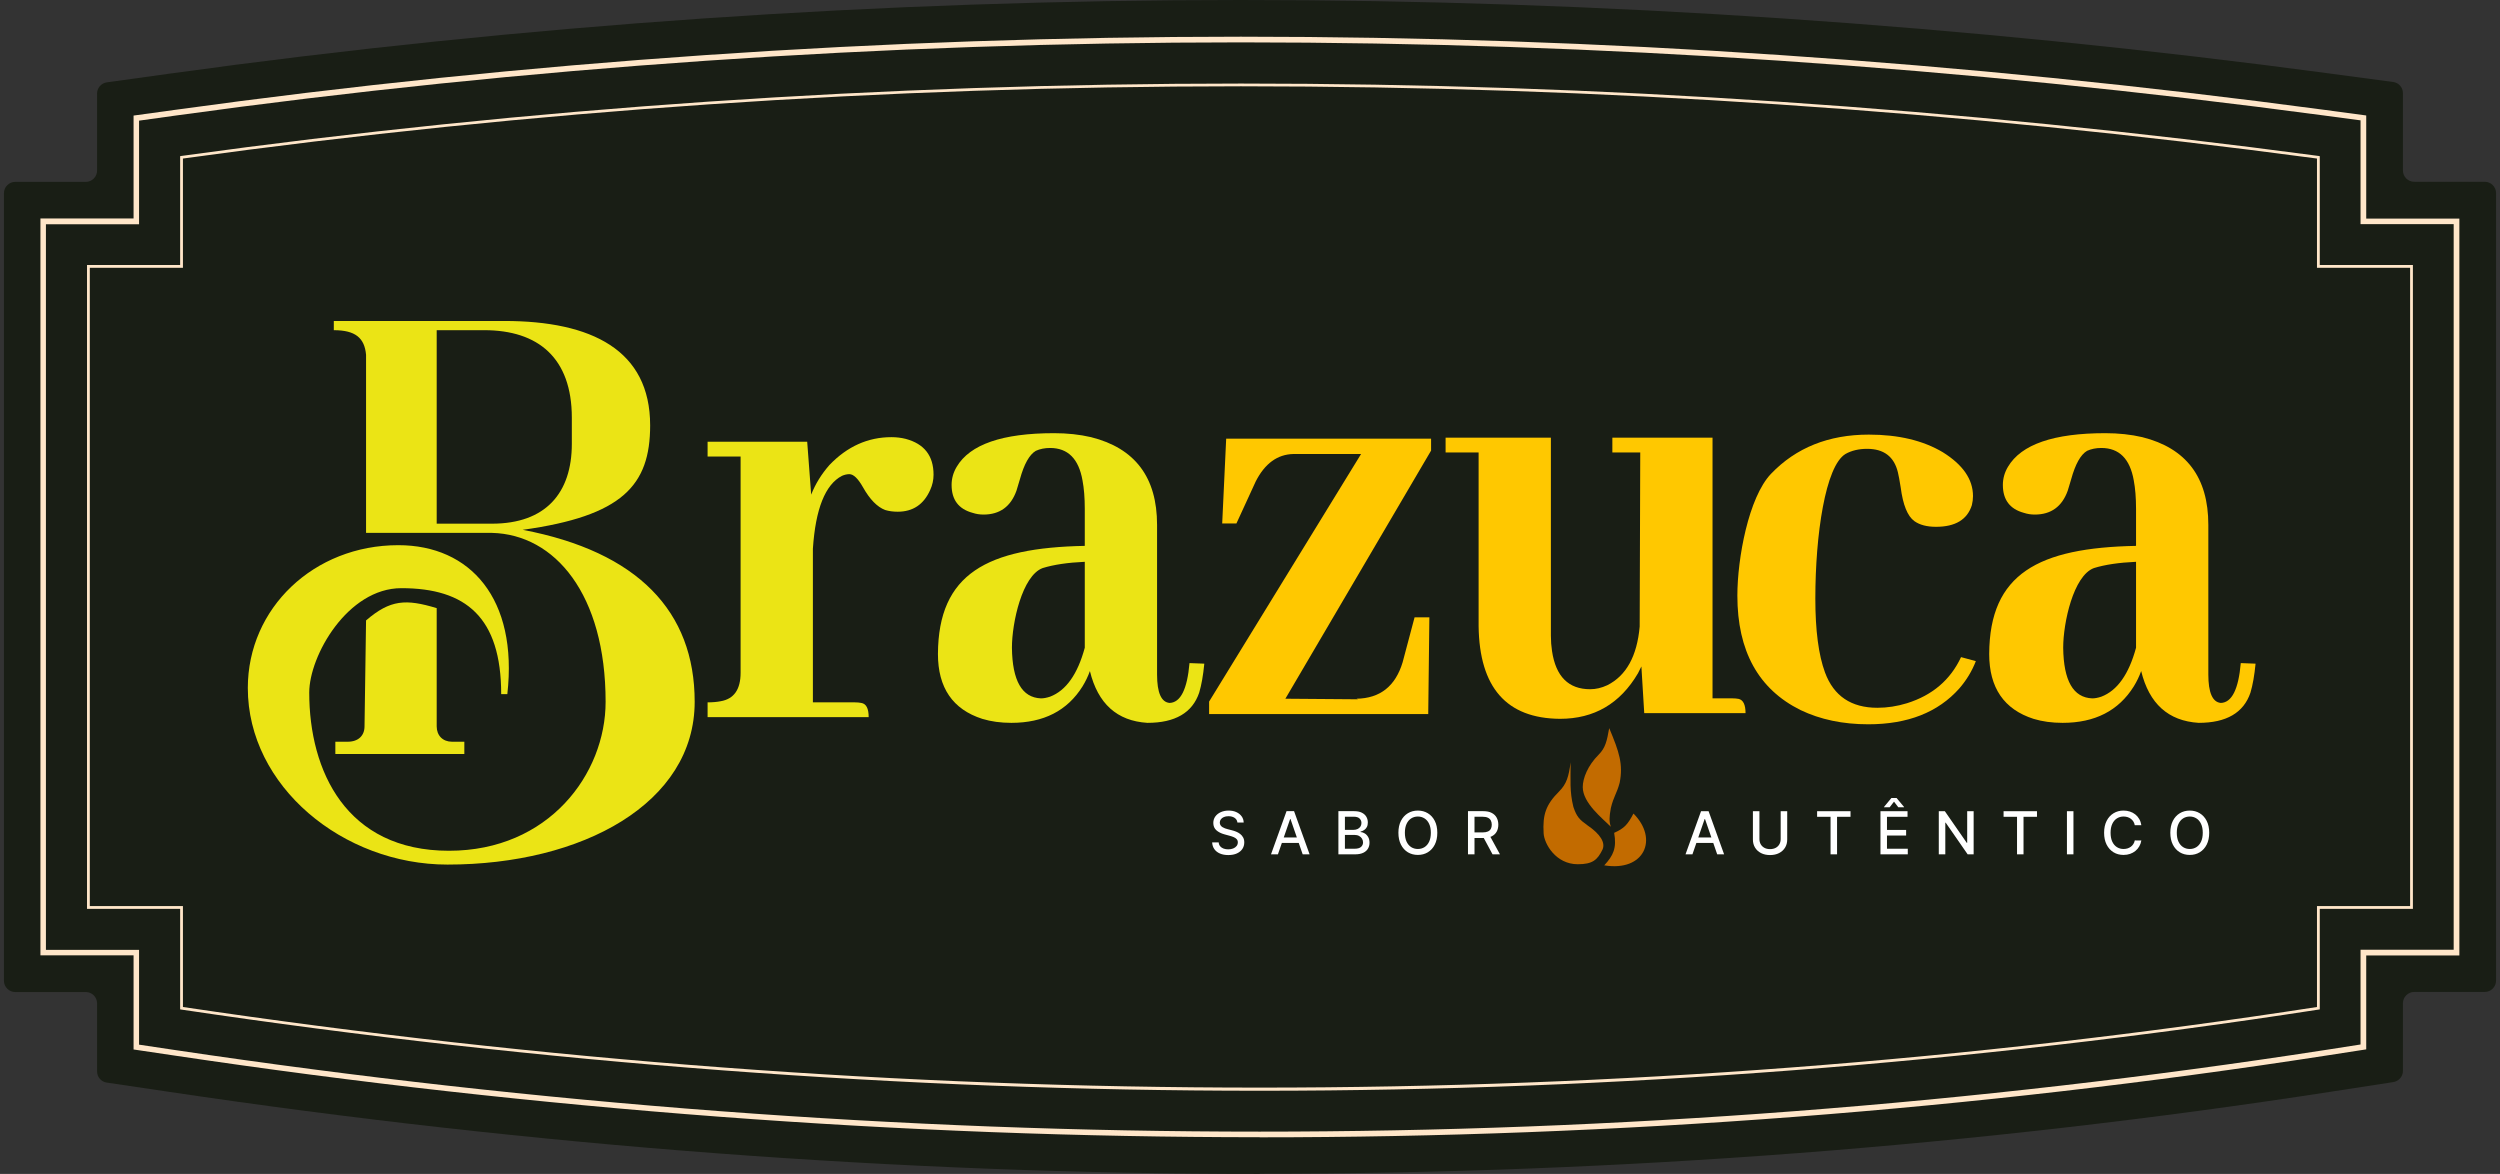
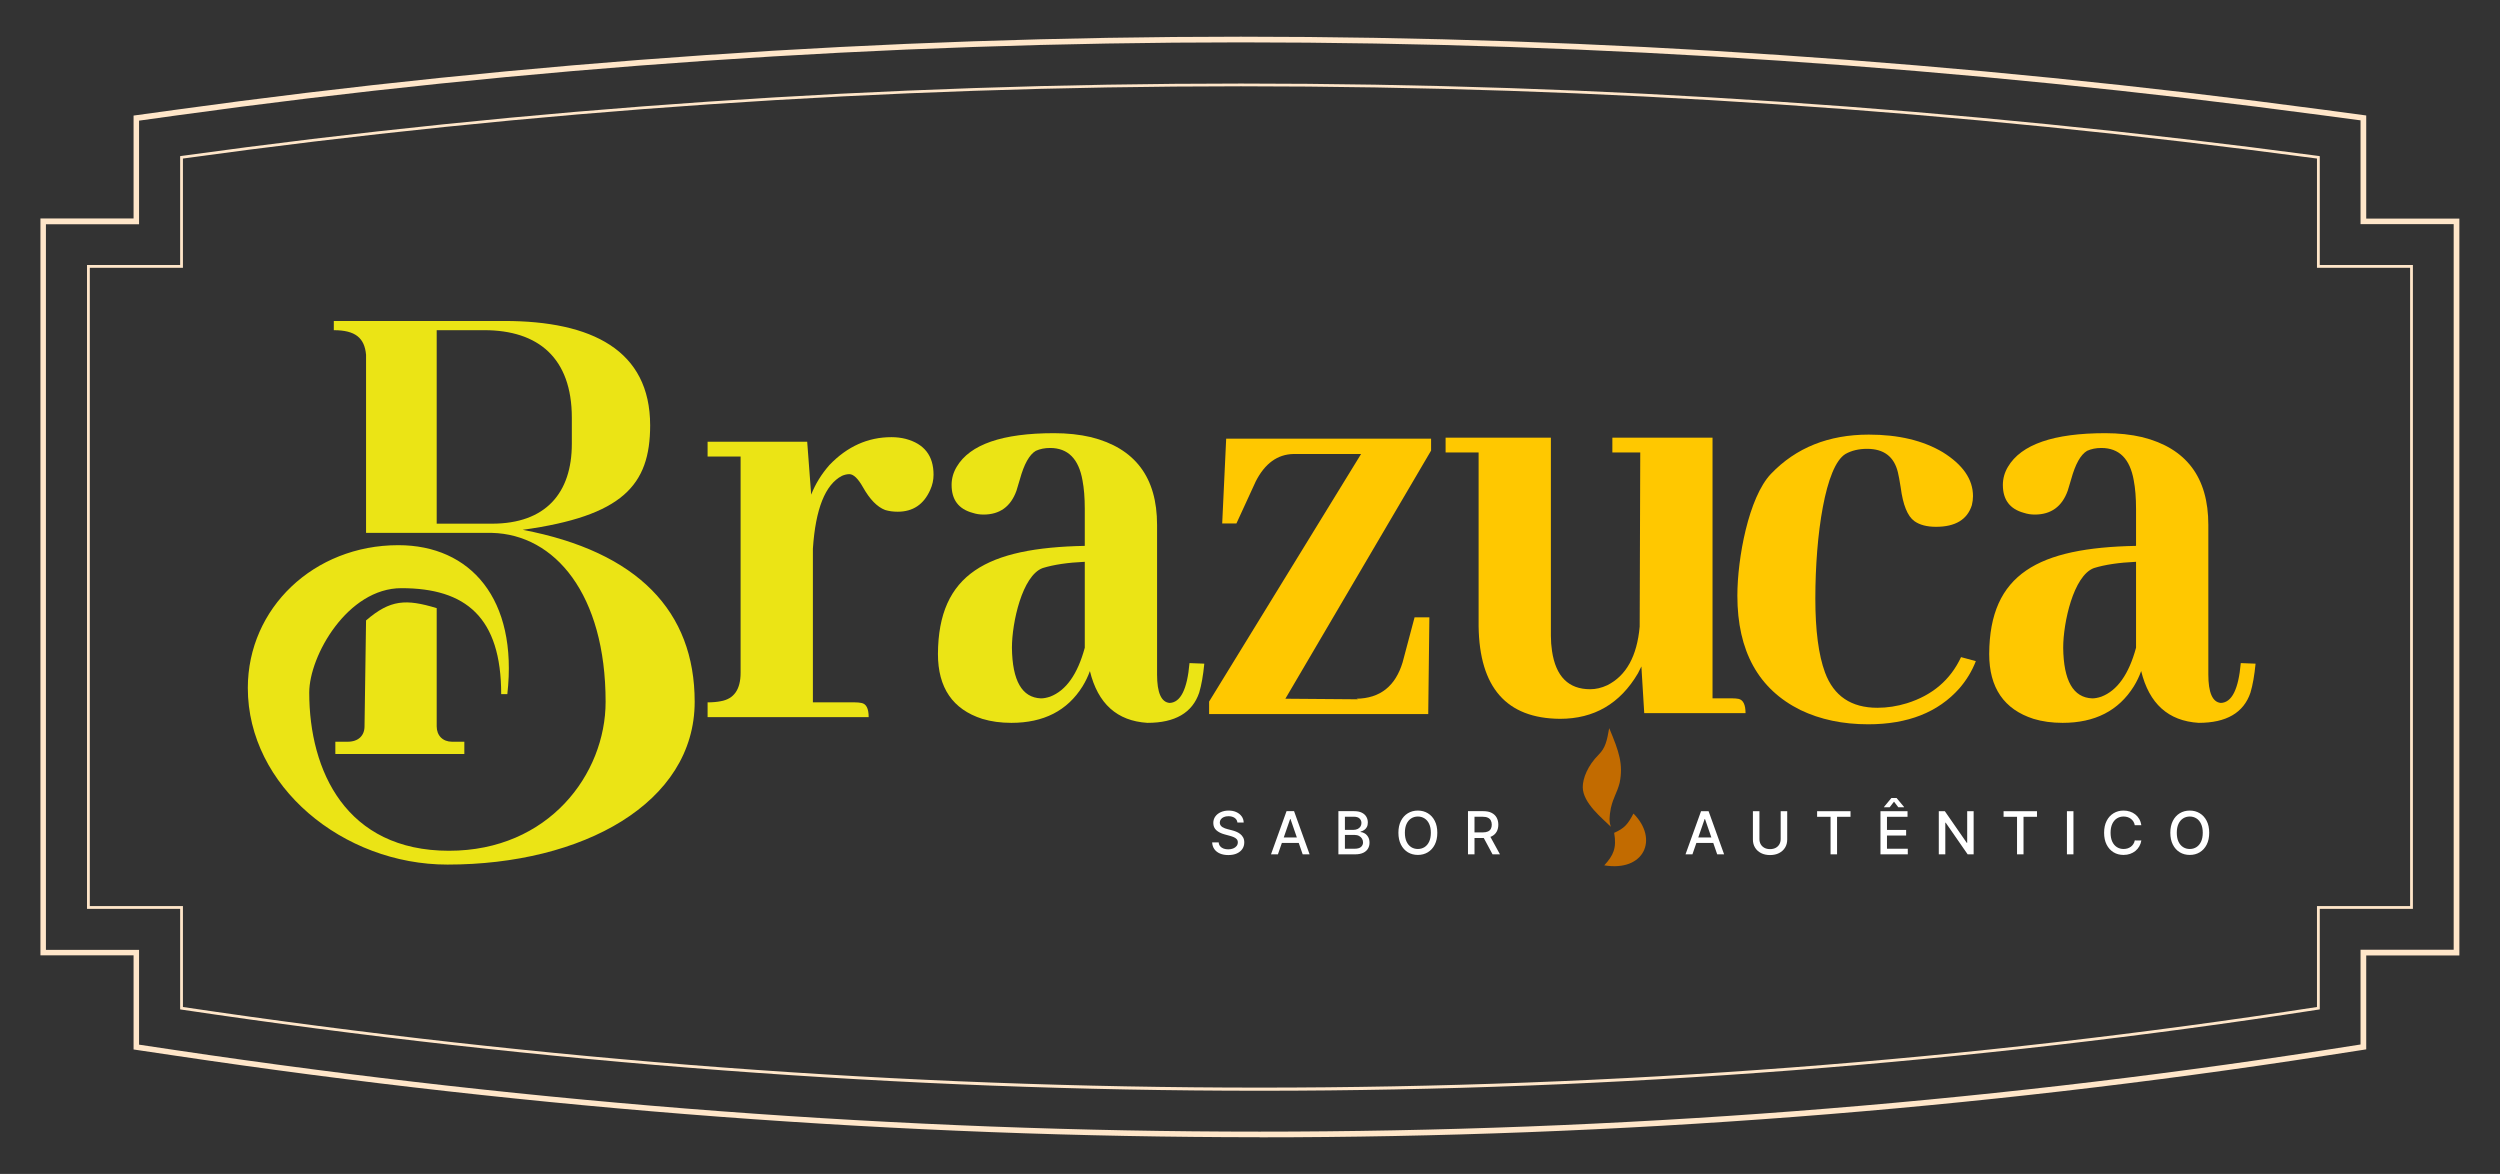
<svg xmlns="http://www.w3.org/2000/svg" width="460" height="216" viewBox="0 0 460 216" fill="none">
  <rect x="0" y="0" width="460" height="216" fill="#333333" stroke="none" />
-   <path d="M231.789 216C165.776 216 98.259 210.918 31.109 200.9L19.623 199.194C18.614 199.047 17.862 198.167 17.862 197.139V184.608C17.862 183.471 16.927 182.535 15.789 182.535H2.799C1.662 182.535 0.726 181.599 0.726 180.462V35.538C0.726 34.401 1.662 33.465 2.799 33.465H15.789C16.927 33.465 17.862 32.529 17.862 31.392V17.21C17.862 16.182 18.633 15.302 19.642 15.155L31.274 13.54C96.112 4.55 162.419 0 228.34 0C294.261 0 361.65 4.55 428.653 13.522L440.34 15.081C441.367 15.228 442.138 16.09 442.138 17.136V31.373C442.138 32.511 443.074 33.447 444.211 33.447H457.201C458.339 33.447 459.274 34.382 459.274 35.52V180.443C459.274 181.581 458.339 182.517 457.201 182.517H444.211C443.074 182.517 442.138 183.452 442.138 184.59V197.047C442.138 198.075 441.386 198.937 440.377 199.102L428.965 200.864C364.163 210.881 297.82 215.963 231.789 215.963V216Z" fill="#191E15" />
  <path d="M231.788 209.248C166.106 209.248 98.937 204.203 32.099 194.222L24.577 193.103V175.783H7.44V40.198H24.577V21.264L32.172 20.218C96.699 11.283 162.693 6.752 228.321 6.752C293.948 6.752 361.025 11.283 427.735 20.218L435.386 21.246V40.217H452.522V175.802H435.386V193.084L427.918 194.24C363.447 204.221 297.452 209.267 231.77 209.267L231.788 209.248ZM25.622 192.222L32.246 193.213C99.011 203.175 166.143 208.221 231.77 208.221C297.397 208.221 363.355 203.175 427.753 193.213L434.34 192.185V174.756H451.476V41.244H434.34V22.145L427.588 21.246C360.915 12.311 293.875 7.797 228.302 7.797C162.73 7.797 96.791 12.329 32.301 21.264L25.586 22.2V41.263H8.45V174.774H25.586V192.24L25.622 192.222Z" fill="#FFE6C9" />
  <path d="M231.79 200.698C166.53 200.698 99.783 195.671 33.367 185.764L33.146 185.727V167.233H16.01V48.766H33.146V28.731L33.367 28.695C161.631 10.934 293.95 10.934 426.617 28.695L426.838 28.731V48.766H443.974V167.233H426.838V185.727L426.617 185.764C362.715 195.653 297.307 200.68 232.212 200.698H231.79ZM33.66 185.287C166.309 205.065 298.408 205.065 426.324 185.287V166.719H443.46V49.28H426.324V29.172C293.84 11.448 161.741 11.448 33.66 29.172V49.28H16.524V166.719H33.66V185.287Z" fill="#FFE6C9" />
-   <path d="M286.867 145.636C288.286 144.217 288.64 142.856 288.996 140.262C288.996 143.507 288.793 145.636 289.503 148.475C290.112 150.3 290.662 150.833 292.038 151.821C294.553 153.53 295.384 155.066 294.877 156.283C293.944 158.221 293.052 159.02 290.314 159.02C286.259 159.02 284.141 155.265 284.028 153.342C283.825 149.895 284.434 148.07 286.867 145.636Z" fill="#C26B00" />
  <path d="M294.167 138.843C295.384 137.627 295.672 136.365 296.093 133.976C297.955 138.39 298.684 140.65 298.02 144.014C297.495 146.018 296.905 146.549 296.398 148.678C296.093 150.301 296.067 151.211 296.398 152.126C294.877 150.605 291.227 147.766 291.227 144.825C291.227 143.203 292.139 140.871 294.167 138.843Z" fill="#C26B00" />
  <path d="M300.556 149.693C299.494 151.728 298.865 152.411 297.007 153.242C297.498 156.056 296.856 157.407 295.182 159.224C302.583 160.441 305.22 154.357 300.556 149.693Z" fill="#C26B00" />
  <path d="M157.321 129.235C157.74 129.235 158.124 129.27 158.473 129.34C159.381 129.479 159.835 130.352 159.835 131.958H130.197V129.235C131.105 129.235 131.908 129.165 132.606 129.026C135.05 128.607 136.271 126.861 136.271 123.789V83.998H130.197V81.275H148.524L149.257 91.014C150.025 89.059 151.142 87.244 152.609 85.569C155.89 82.147 159.695 80.437 164.024 80.437C164.931 80.437 165.804 80.542 166.642 80.751C170.063 81.659 171.773 83.858 171.773 87.349C171.773 88.326 171.564 89.269 171.145 90.177C169.958 92.829 167.968 94.156 165.176 94.156C164.338 94.156 163.57 94.051 162.872 93.842C161.406 93.283 160.044 91.887 158.787 89.653C157.88 88.047 157.042 87.244 156.274 87.244C155.855 87.244 155.401 87.349 154.913 87.558C151.841 89.164 150.06 93.632 149.572 100.963V129.235H157.321Z" fill="#EBE415" />
  <path d="M211.12 133.005C205.534 132.656 202.008 129.48 200.542 123.475C200.193 124.453 199.739 125.395 199.181 126.303C196.388 130.771 192.025 133.005 186.09 133.005C184.135 133.005 182.355 132.761 180.749 132.272C175.303 130.527 172.581 126.547 172.581 120.334C172.65 105.536 181.657 100.789 199.6 100.44V93.633C199.6 91.608 199.46 89.862 199.181 88.396C198.483 84.417 196.493 82.427 193.212 82.427C192.234 82.427 191.361 82.602 190.593 82.951C189.406 83.649 188.429 85.394 187.661 88.187C187.382 89.164 187.172 89.862 187.033 90.281C185.985 93.214 183.961 94.68 180.959 94.68C180.26 94.68 179.597 94.575 178.969 94.366C176.386 93.668 175.094 91.957 175.094 89.234C175.094 88.047 175.408 86.93 176.037 85.883C178.48 81.764 184.449 79.704 193.945 79.704C196.388 79.704 198.657 79.948 200.752 80.437C208.851 82.462 212.9 87.838 212.9 96.565V124.104C212.9 127.455 213.668 129.2 215.204 129.34C217.229 129.27 218.45 126.827 218.869 122.009L221.592 122.114C221.383 124.278 221.069 126.059 220.65 127.455C219.393 131.155 216.216 133.005 211.12 133.005ZM191.536 128.502C192.025 128.502 192.583 128.397 193.212 128.188C196.144 127.071 198.273 124.069 199.6 119.182V103.372C196.458 103.512 193.875 103.896 191.85 104.524C188.08 105.92 186.195 114.574 186.195 119.182C186.265 125.256 188.045 128.363 191.536 128.502Z" fill="#EBE415" />
  <path d="M80.352 111.897C74.692 110.182 71.816 110.315 67.354 114.157L67.072 133.653C67.072 135.349 65.942 136.479 63.964 136.479H61.703V138.739H85.438V136.479H83.177C81.482 136.479 80.352 135.349 80.352 133.653V111.897Z" fill="#EBE415" />
  <path fill-rule="evenodd" clip-rule="evenodd" d="M67.354 98.051V65.275C67.072 62.167 65.376 60.754 61.421 60.754V59.059H92.784C108.89 59.059 119.627 64.427 119.627 78.273C119.627 89.292 114.541 94.943 96.175 97.486C117.337 101.518 127.821 112.462 127.821 129.132C127.821 147.781 107.194 159.083 82.33 159.083C63.116 159.083 45.598 144.673 45.598 126.589C45.598 111.897 57.748 100.312 73.288 100.312C86.568 100.312 95.327 110.201 93.349 127.72H92.219C92.219 113.592 85.72 108.223 73.853 108.223C63.964 108.223 56.9 120.656 56.9 127.437C56.9 141.847 63.681 156.54 82.612 156.54C100.978 156.54 111.433 142.412 111.433 129.132C111.433 109.354 102.108 98.334 90.524 98.051H67.354ZM80.352 60.754V96.356H90.524C100.413 96.356 105.217 90.705 105.217 81.663V76.86C105.217 65.84 99 60.754 89.111 60.754H80.352Z" fill="#EBE415" />
  <path d="M404.552 133.005C398.967 132.656 395.441 129.48 393.975 123.475C393.626 124.453 393.172 125.395 392.613 126.303C389.821 130.771 385.457 133.005 379.523 133.005C377.568 133.005 375.788 132.761 374.182 132.272C368.736 130.527 366.013 126.547 366.013 120.334C366.083 105.537 375.089 100.789 393.032 100.44V93.633C393.032 91.608 392.893 89.863 392.613 88.397C391.915 84.417 389.926 82.427 386.644 82.427C385.667 82.427 384.794 82.602 384.026 82.951C382.839 83.649 381.862 85.394 381.094 88.187C380.814 89.164 380.605 89.863 380.465 90.281C379.418 93.214 377.393 94.68 374.391 94.68C373.693 94.68 373.03 94.575 372.401 94.366C369.818 93.668 368.527 91.957 368.527 89.234C368.527 88.047 368.841 86.93 369.469 85.883C371.913 81.764 377.882 79.704 387.377 79.704C389.821 79.704 392.09 79.949 394.184 80.437C402.283 82.462 406.333 87.838 406.333 96.565V124.104C406.333 127.455 407.101 129.2 408.637 129.34C410.661 129.27 411.883 126.827 412.302 122.009L415.025 122.114C414.815 124.278 414.501 126.059 414.082 127.455C412.826 131.155 409.649 133.005 404.552 133.005ZM384.969 128.502C385.457 128.502 386.016 128.398 386.644 128.188C389.576 127.071 391.706 124.069 393.032 119.182V103.372C389.891 103.512 387.307 103.896 385.283 104.524C381.513 105.921 379.628 114.574 379.628 119.182C379.697 125.256 381.478 128.363 384.969 128.502Z" fill="#FFC800" />
  <path d="M236.509 128.565L249.914 128.67L249.6 128.565C253.929 128.496 256.756 126.261 258.083 121.863L260.282 113.59H263.005L262.795 131.393H222.476V129.089L250.438 83.537H237.975C235.043 83.607 232.739 85.283 231.064 88.564L227.503 96.314H224.885L225.618 80.71H263.319V82.909L236.509 128.565Z" fill="#FFC800" />
  <path d="M318.667 128.493C319.155 128.493 319.574 128.528 319.923 128.598C320.761 128.807 321.18 129.68 321.18 131.216H302.539L302.015 122.629C301.806 123.047 301.596 123.466 301.387 123.885C298.106 129.471 293.323 132.263 287.04 132.263C277.195 132.193 272.203 126.503 272.064 115.193V83.256H265.99V80.533H285.364V116.973C285.364 117.951 285.434 118.893 285.573 119.801C286.272 124.479 288.61 126.818 292.59 126.818C293.637 126.818 294.685 126.573 295.732 126.085C299.223 124.339 301.212 120.743 301.701 115.298L301.806 83.256H296.674V80.533H315.106V128.493H318.667Z" fill="#FFC800" />
  <path d="M319.675 109.601C319.675 102.759 321.734 91.522 325.854 87.194C330.462 82.376 336.466 79.968 343.866 79.968C349.312 79.968 353.85 81.05 357.481 83.214C361.181 85.518 363.031 88.206 363.031 91.278C363.031 91.837 362.961 92.395 362.822 92.954C361.984 95.607 359.785 96.933 356.224 96.933C354.548 96.933 353.222 96.584 352.244 95.886C350.988 94.978 350.15 92.919 349.731 89.707C349.522 88.381 349.347 87.438 349.207 86.88C348.509 84.017 346.624 82.586 343.552 82.586C342.016 82.586 340.69 82.9 339.573 83.528C335.872 85.763 334.022 98.395 334.022 110.125C334.022 115.989 334.616 120.527 335.803 123.739C337.408 128.068 340.62 130.232 345.437 130.232C347.253 130.232 349.068 129.953 350.883 129.394C355.561 127.928 358.877 125.1 360.832 120.911L363.555 121.644C362.857 123.46 361.844 125.135 360.518 126.671C356.608 131.07 351.023 133.269 343.762 133.269C339.084 133.269 334.93 132.396 331.299 130.651C323.55 126.811 319.675 119.794 319.675 109.601Z" fill="#FFC800" />
  <path d="M227.682 151.341C227.64 150.974 227.47 150.69 227.17 150.488C226.87 150.284 226.492 150.182 226.037 150.182C225.711 150.182 225.429 150.233 225.191 150.337C224.953 150.438 224.769 150.577 224.637 150.756C224.507 150.931 224.443 151.132 224.443 151.357C224.443 151.546 224.487 151.709 224.575 151.846C224.665 151.983 224.783 152.098 224.928 152.191C225.075 152.281 225.233 152.358 225.401 152.42C225.569 152.479 225.731 152.528 225.886 152.567L226.662 152.769C226.915 152.831 227.175 152.915 227.441 153.021C227.708 153.127 227.955 153.267 228.182 153.44C228.41 153.613 228.593 153.828 228.733 154.084C228.875 154.34 228.946 154.646 228.946 155.003C228.946 155.453 228.83 155.853 228.597 156.202C228.367 156.551 228.032 156.826 227.593 157.028C227.155 157.23 226.627 157.331 226.006 157.331C225.411 157.331 224.897 157.236 224.462 157.047C224.028 156.859 223.688 156.591 223.442 156.244C223.196 155.895 223.061 155.482 223.035 155.003H224.237C224.26 155.29 224.354 155.529 224.516 155.721C224.682 155.91 224.893 156.051 225.149 156.144C225.407 156.234 225.691 156.279 225.998 156.279C226.337 156.279 226.638 156.226 226.902 156.12C227.168 156.012 227.378 155.862 227.53 155.67C227.683 155.476 227.759 155.25 227.759 154.992C227.759 154.756 227.692 154.564 227.558 154.414C227.426 154.264 227.246 154.139 227.018 154.041C226.793 153.943 226.539 153.856 226.254 153.781L225.316 153.525C224.679 153.352 224.175 153.097 223.803 152.761C223.433 152.425 223.248 151.98 223.248 151.427C223.248 150.969 223.372 150.569 223.62 150.228C223.869 149.887 224.205 149.622 224.629 149.433C225.053 149.242 225.531 149.146 226.064 149.146C226.602 149.146 227.077 149.24 227.488 149.429C227.902 149.618 228.227 149.878 228.465 150.209C228.703 150.537 228.827 150.915 228.838 151.341H227.682ZM235.137 157.199H233.864L236.723 149.254H238.108L240.967 157.199H239.694L237.449 150.697H237.386L235.137 157.199ZM235.35 154.088H239.477V155.096H235.35V154.088ZM246.265 157.199V149.254H249.174C249.738 149.254 250.205 149.348 250.575 149.534C250.944 149.717 251.221 149.967 251.405 150.282C251.588 150.595 251.68 150.948 251.68 151.341C251.68 151.672 251.619 151.952 251.498 152.179C251.376 152.404 251.213 152.585 251.009 152.722C250.807 152.857 250.585 152.955 250.342 153.017V153.095C250.606 153.108 250.863 153.193 251.114 153.351C251.367 153.506 251.577 153.727 251.742 154.014C251.908 154.301 251.99 154.65 251.99 155.061C251.99 155.467 251.895 155.832 251.703 156.155C251.515 156.476 251.222 156.731 250.827 156.919C250.431 157.106 249.925 157.199 249.31 157.199H246.265ZM247.464 156.171H249.194C249.768 156.171 250.179 156.06 250.427 155.837C250.675 155.615 250.8 155.337 250.8 155.003C250.8 154.752 250.736 154.522 250.609 154.313C250.483 154.103 250.302 153.936 250.066 153.812C249.834 153.688 249.557 153.626 249.236 153.626H247.464V156.171ZM247.464 152.691H249.069C249.338 152.691 249.58 152.64 249.795 152.536C250.012 152.433 250.184 152.288 250.311 152.102C250.44 151.913 250.505 151.69 250.505 151.434C250.505 151.106 250.39 150.831 250.16 150.608C249.929 150.386 249.576 150.275 249.101 150.275H247.464V152.691ZM264.464 153.227C264.464 154.075 264.309 154.804 263.998 155.414C263.688 156.022 263.263 156.49 262.722 156.819C262.184 157.144 261.573 157.307 260.887 157.307C260.199 157.307 259.585 157.144 259.045 156.819C258.507 156.49 258.083 156.021 257.772 155.41C257.462 154.8 257.307 154.072 257.307 153.227C257.307 152.378 257.462 151.65 257.772 151.043C258.083 150.432 258.507 149.964 259.045 149.638C259.585 149.31 260.199 149.146 260.887 149.146C261.573 149.146 262.184 149.31 262.722 149.638C263.263 149.964 263.688 150.432 263.998 151.043C264.309 151.65 264.464 152.378 264.464 153.227ZM263.277 153.227C263.277 152.58 263.172 152.036 262.963 151.594C262.756 151.149 262.471 150.813 262.109 150.585C261.75 150.355 261.342 150.24 260.887 150.24C260.43 150.24 260.021 150.355 259.662 150.585C259.302 150.813 259.018 151.149 258.808 151.594C258.601 152.036 258.498 152.58 258.498 153.227C258.498 153.873 258.601 154.419 258.808 154.864C259.018 155.306 259.302 155.642 259.662 155.872C260.021 156.1 260.43 156.213 260.887 156.213C261.342 156.213 261.75 156.1 262.109 155.872C262.471 155.642 262.756 155.306 262.963 154.864C263.172 154.419 263.277 153.873 263.277 153.227ZM270.109 157.199V149.254H272.941C273.556 149.254 274.067 149.36 274.473 149.573C274.882 149.785 275.187 150.078 275.388 150.453C275.59 150.825 275.691 151.256 275.691 151.745C275.691 152.231 275.589 152.659 275.385 153.029C275.183 153.396 274.878 153.682 274.469 153.886C274.063 154.09 273.552 154.192 272.937 154.192H270.792V153.161H272.828C273.216 153.161 273.532 153.105 273.775 152.994C274.02 152.883 274.2 152.721 274.314 152.509C274.428 152.297 274.485 152.042 274.485 151.745C274.485 151.445 274.426 151.185 274.31 150.965C274.196 150.745 274.017 150.577 273.771 150.461C273.528 150.342 273.208 150.282 272.813 150.282H271.308V157.199H270.109ZM274.031 153.614L275.994 157.199H274.628L272.704 153.614H274.031Z" fill="white" />
  <path d="M311.407 157.199H310.134L312.993 149.255H314.378L317.237 157.199H315.965L313.719 150.698H313.656L311.407 157.199ZM311.62 154.088H315.747V155.097H311.62V154.088ZM327.644 149.255H328.846V154.48C328.846 155.036 328.716 155.528 328.454 155.958C328.193 156.384 327.826 156.721 327.353 156.966C326.88 157.209 326.325 157.331 325.689 157.331C325.055 157.331 324.502 157.209 324.028 156.966C323.555 156.721 323.188 156.384 322.927 155.958C322.666 155.528 322.535 155.036 322.535 154.48V149.255H323.734V154.383C323.734 154.742 323.812 155.062 323.97 155.341C324.131 155.62 324.357 155.84 324.649 156C324.941 156.158 325.288 156.237 325.689 156.237C326.092 156.237 326.44 156.158 326.732 156C327.027 155.84 327.252 155.62 327.407 155.341C327.565 155.062 327.644 154.742 327.644 154.383V149.255ZM334.348 150.287V149.255H340.496V150.287H338.018V157.199H336.823V150.287H334.348ZM346.006 157.199V149.255H350.986V150.287H347.204V152.707H350.727V153.735H347.204V156.167H351.033V157.199H346.006ZM349.291 148.541L348.496 147.501L347.697 148.541H346.65V148.483L348.011 146.838H348.977L350.343 148.483V148.541H349.291ZM363.15 149.255V157.199H362.049L358.011 151.373H357.937V157.199H356.738V149.255H357.848L361.89 155.089H361.963V149.255H363.15ZM368.658 150.287V149.255H374.806V150.287H372.328V157.199H371.133V150.287H368.658ZM381.515 149.255V157.199H380.316V149.255H381.515ZM394.009 151.838H392.799C392.752 151.58 392.666 151.352 392.539 151.155C392.412 150.959 392.257 150.792 392.074 150.655C391.89 150.518 391.684 150.415 391.457 150.345C391.232 150.275 390.993 150.24 390.739 150.24C390.281 150.24 389.872 150.355 389.51 150.585C389.15 150.815 388.866 151.153 388.656 151.598C388.449 152.042 388.346 152.585 388.346 153.227C388.346 153.873 388.449 154.419 388.656 154.864C388.866 155.309 389.151 155.645 389.513 155.872C389.875 156.1 390.283 156.214 390.735 156.214C390.986 156.214 391.224 156.18 391.449 156.113C391.677 156.043 391.882 155.941 392.066 155.806C392.249 155.672 392.405 155.508 392.531 155.314C392.661 155.117 392.75 154.892 392.799 154.639L394.009 154.643C393.945 155.033 393.819 155.393 393.633 155.721C393.449 156.047 393.213 156.329 392.923 156.567C392.636 156.802 392.308 156.984 391.938 157.114C391.568 157.243 391.165 157.308 390.728 157.308C390.04 157.308 389.427 157.145 388.889 156.819C388.351 156.49 387.927 156.021 387.617 155.411C387.309 154.8 387.155 154.072 387.155 153.227C387.155 152.379 387.31 151.651 387.62 151.043C387.931 150.433 388.355 149.965 388.893 149.639C389.431 149.31 390.042 149.146 390.728 149.146C391.149 149.146 391.542 149.207 391.907 149.328C392.274 149.447 392.604 149.623 392.896 149.856C393.188 150.086 393.43 150.368 393.621 150.702C393.813 151.033 393.942 151.411 394.009 151.838ZM406.495 153.227C406.495 154.075 406.34 154.804 406.03 155.415C405.719 156.022 405.294 156.49 404.754 156.819C404.216 157.145 403.604 157.308 402.919 157.308C402.231 157.308 401.617 157.145 401.076 156.819C400.538 156.49 400.114 156.021 399.804 155.411C399.494 154.8 399.338 154.072 399.338 153.227C399.338 152.379 399.494 151.651 399.804 151.043C400.114 150.433 400.538 149.965 401.076 149.639C401.617 149.31 402.231 149.146 402.919 149.146C403.604 149.146 404.216 149.31 404.754 149.639C405.294 149.965 405.719 150.433 406.03 151.043C406.34 151.651 406.495 152.379 406.495 153.227ZM405.308 153.227C405.308 152.58 405.203 152.036 404.994 151.594C404.787 151.149 404.503 150.813 404.141 150.585C403.781 150.355 403.374 150.24 402.919 150.24C402.461 150.24 402.052 150.355 401.693 150.585C401.333 150.813 401.049 151.149 400.84 151.594C400.633 152.036 400.529 152.58 400.529 153.227C400.529 153.873 400.633 154.419 400.84 154.864C401.049 155.306 401.333 155.642 401.693 155.872C402.052 156.1 402.461 156.214 402.919 156.214C403.374 156.214 403.781 156.1 404.141 155.872C404.503 155.642 404.787 155.306 404.994 154.864C405.203 154.419 405.308 153.873 405.308 153.227Z" fill="white" />
</svg>